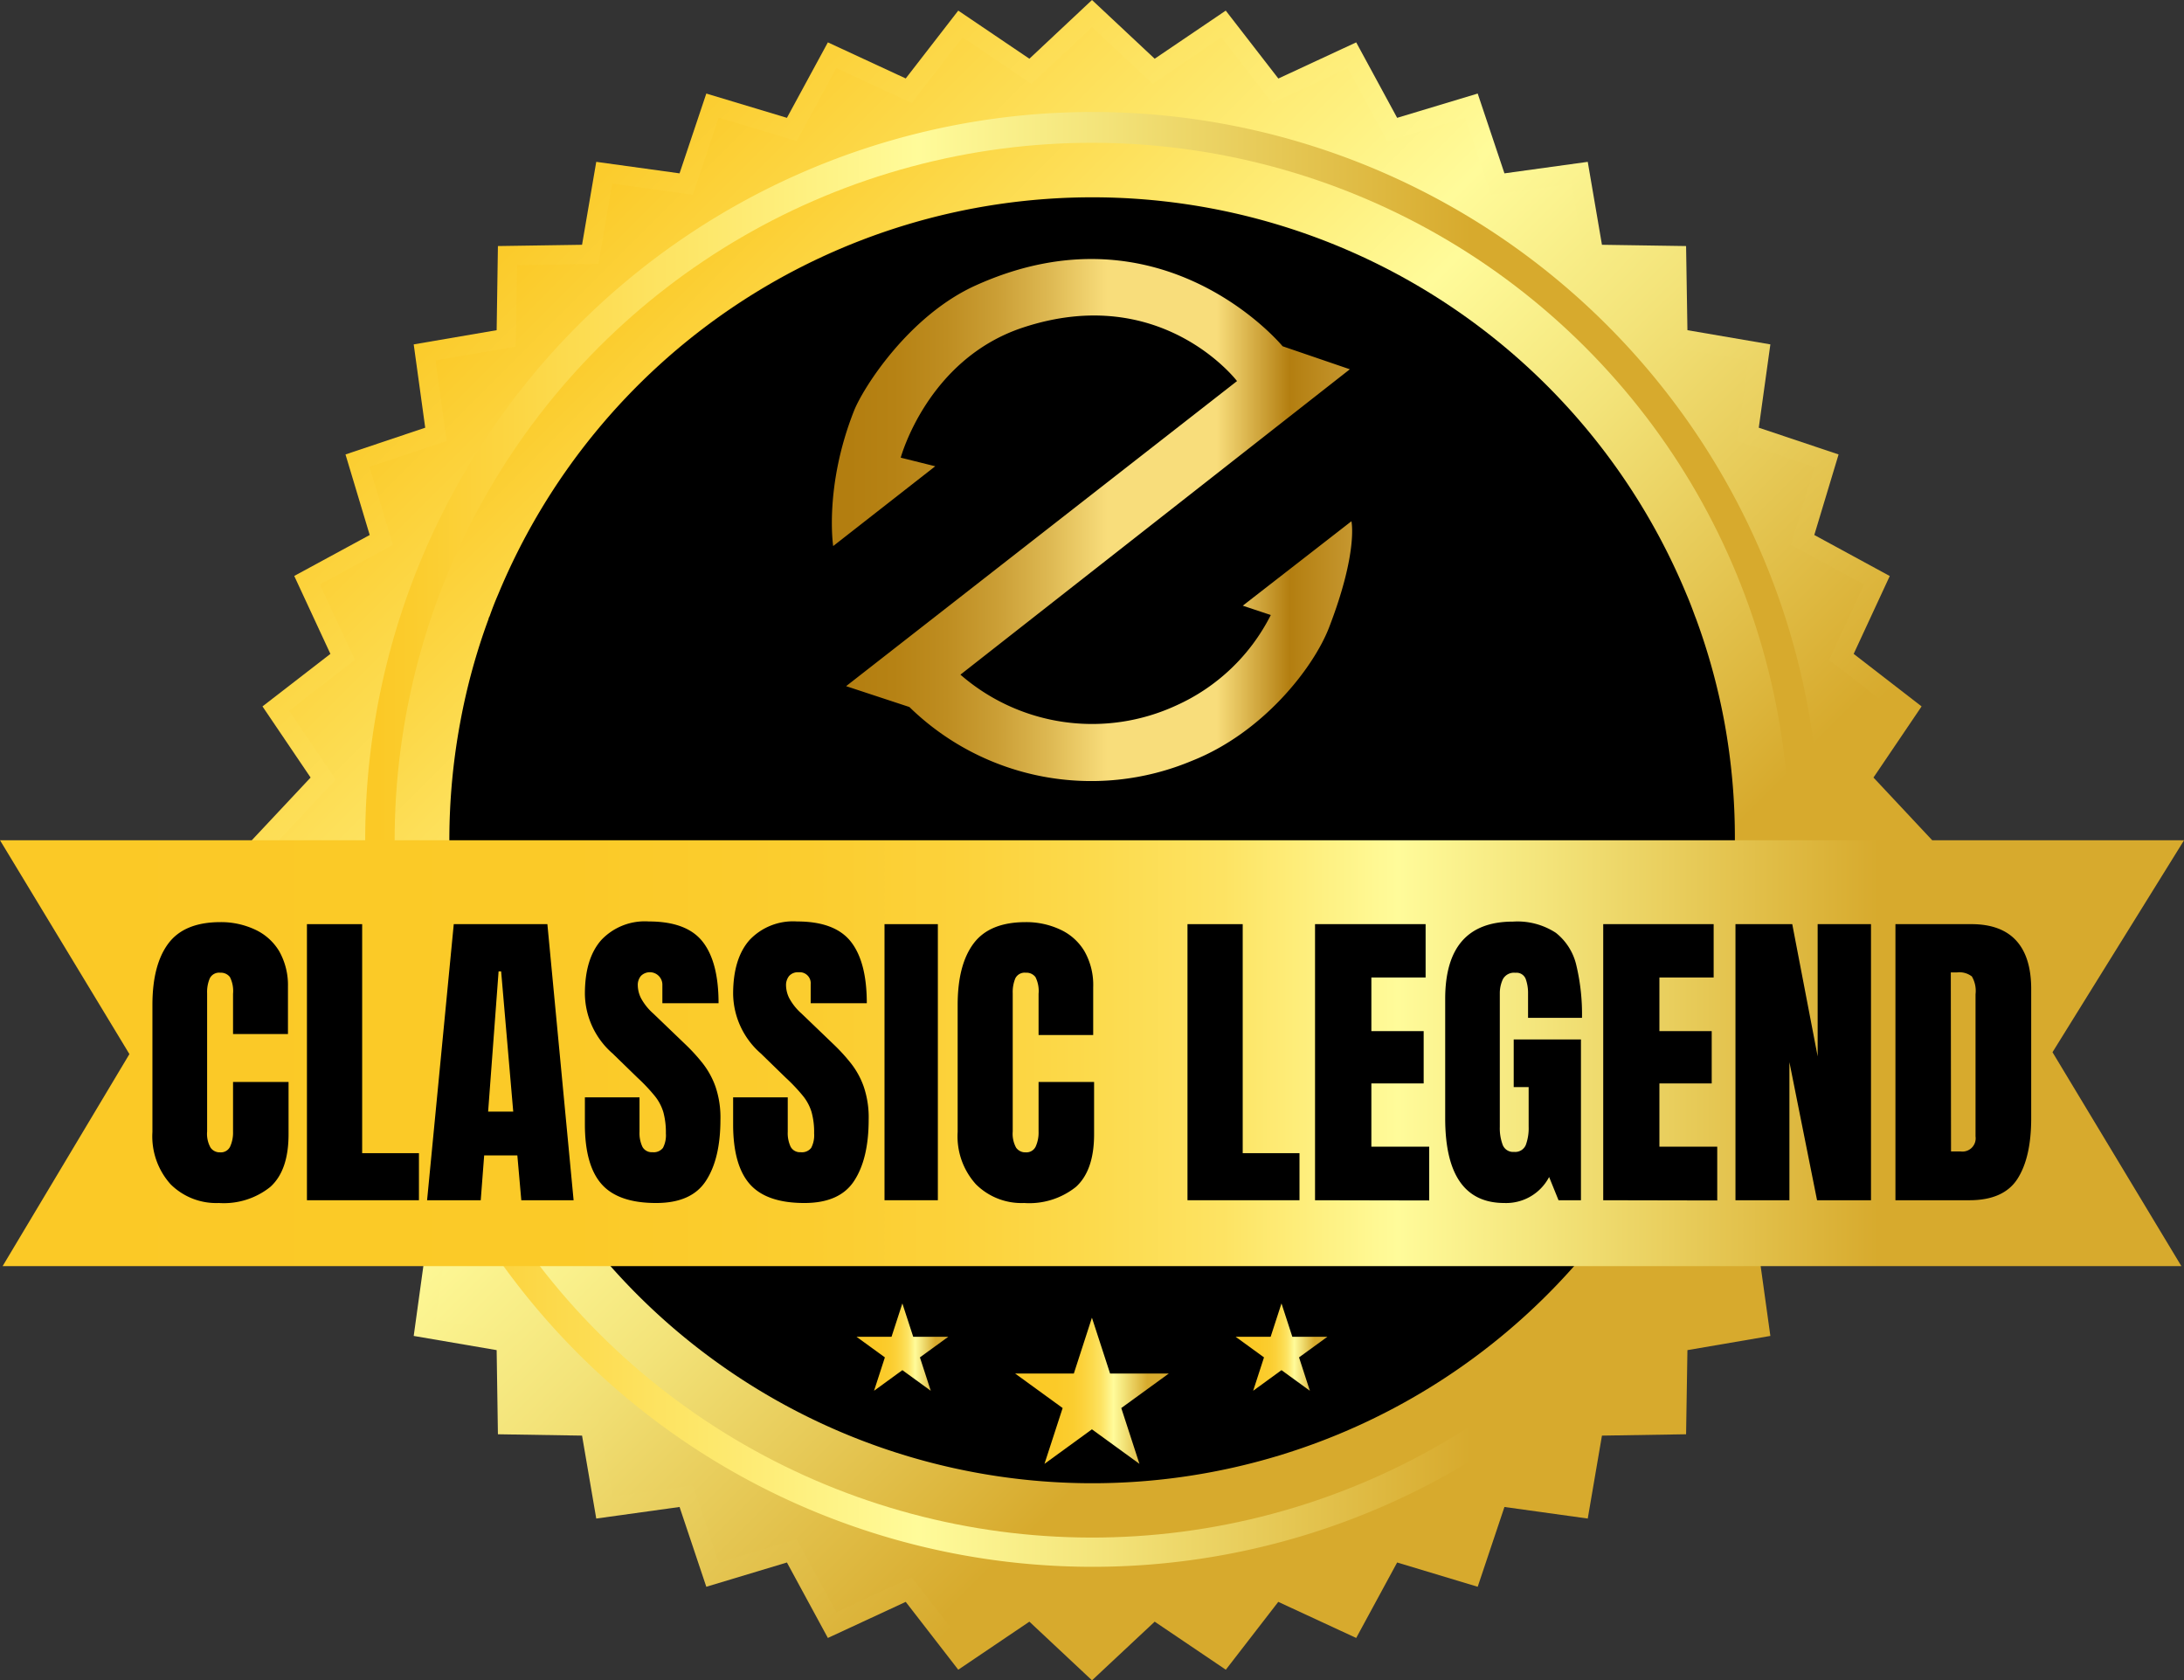
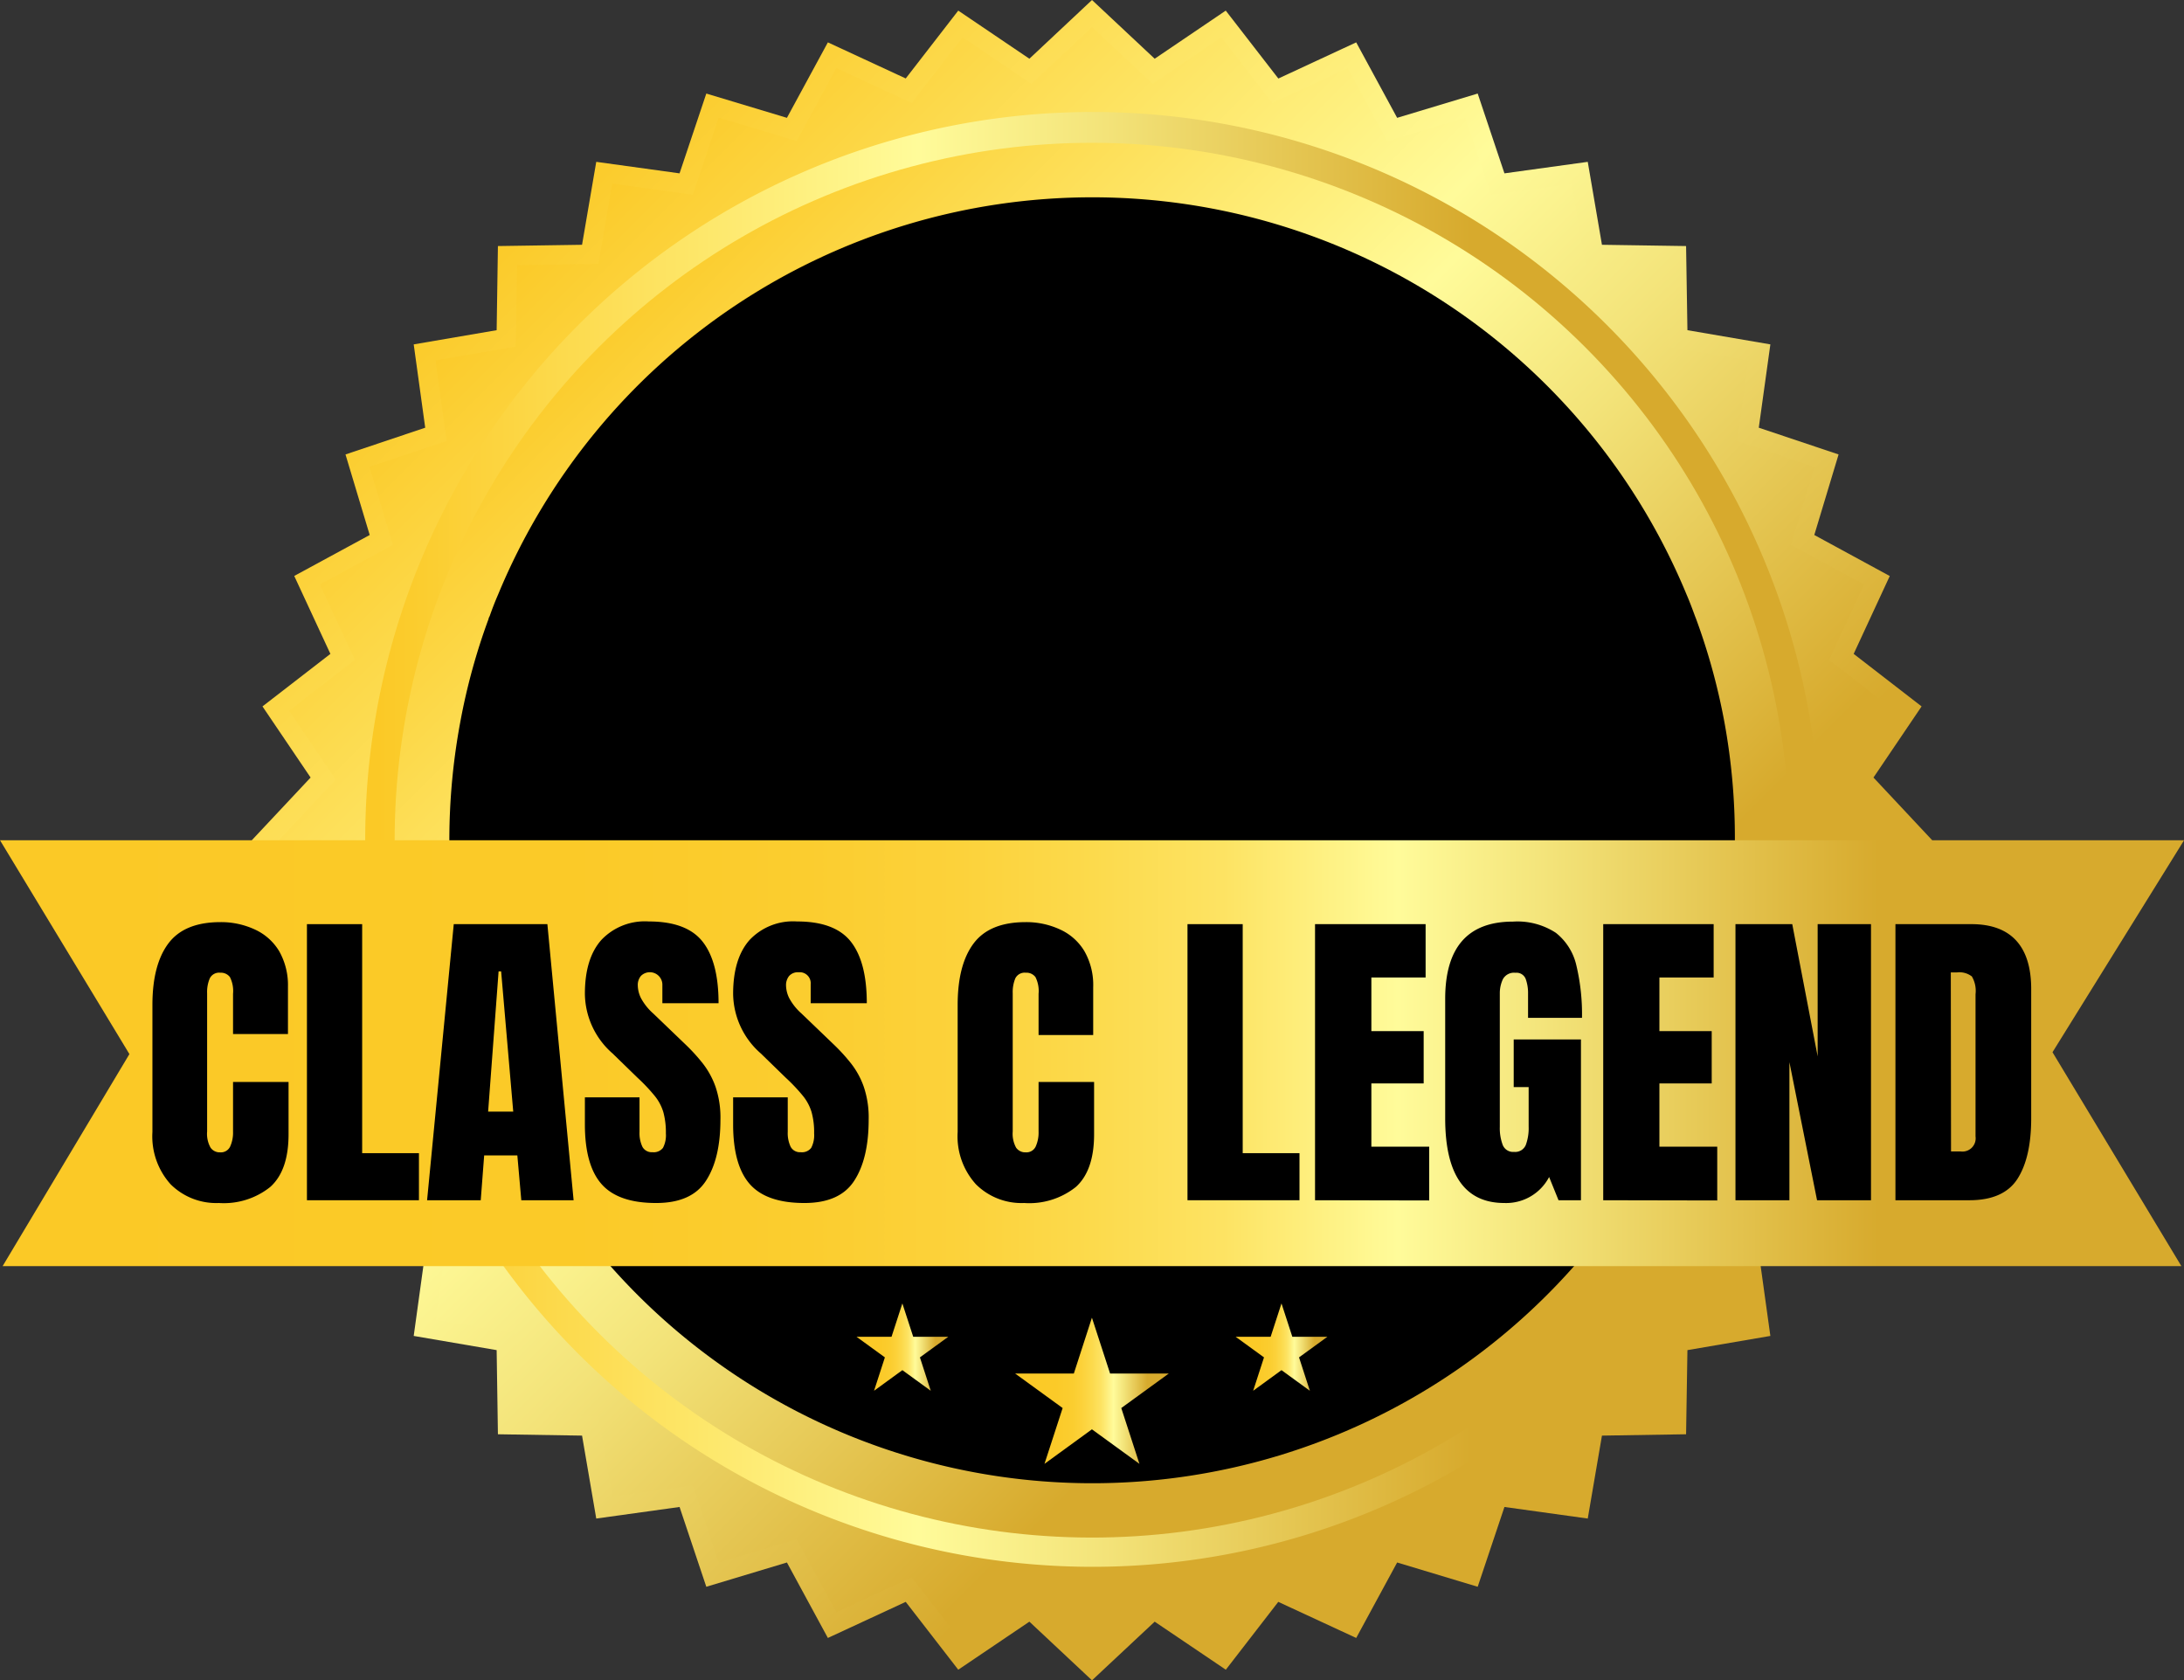
<svg xmlns="http://www.w3.org/2000/svg" xmlns:xlink="http://www.w3.org/1999/xlink" viewBox="0 0 292.3 224.88">
  <rect x="0" y="0" width="292.3" height="224.88" fill="#333333" stroke="none" />
  <defs>
    <style>.cls-1{isolation:isolate;}.cls-2{fill:url(#linear-gradient);}.cls-3,.cls-4{fill:url(#linear-gradient-2);}.cls-4,.cls-6{mix-blend-mode:multiply;}.cls-5,.cls-6{fill:url(#linear-gradient-5);}.cls-7{fill:url(#linear-gradient-7);}.cls-8{fill:url(#linear-gradient-8);}.cls-9{fill:url(#linear-gradient-9);}.cls-10{fill:url(#linear-gradient-10);}.cls-11{fill:url(#linear-gradient-11);}.cls-12{fill:url(#linear-gradient-12);}.cls-13{fill:url(#New_Gradient_Swatch_3);}</style>
    <linearGradient id="linear-gradient" x1="63.35" y1="29.64" x2="229.49" y2="195.78" gradientUnits="userSpaceOnUse">
      <stop offset="0.01" stop-color="#fbc926" />
      <stop offset="0.3" stop-color="#fef07f" />
      <stop offset="0.38" stop-color="#fffb9a" />
      <stop offset="0.51" stop-color="#f3e379" />
      <stop offset="0.76" stop-color="#d7aa2d" />
      <stop offset="1" stop-color="#d7aa2d" />
    </linearGradient>
    <linearGradient id="linear-gradient-2" x1="66.03" y1="32.32" x2="226.79" y2="193.08" xlink:href="#linear-gradient" />
    <linearGradient id="linear-gradient-5" x1="48.72" y1="112.44" x2="243.58" y2="112.44" xlink:href="#linear-gradient" />
    <linearGradient id="linear-gradient-7" x1="74.53" y1="40.82" x2="224.41" y2="190.7" gradientTransform="translate(122.31 -70.41) rotate(45)" xlink:href="#linear-gradient" />
    <linearGradient id="linear-gradient-8" x1="80.12" y1="46.41" x2="218.3" y2="184.6" xlink:href="#linear-gradient" />
    <linearGradient id="linear-gradient-9" y1="140.95" x2="292.3" y2="140.95" gradientUnits="userSpaceOnUse">
      <stop offset="0.01" stop-color="#fbc926" />
      <stop offset="0.26" stop-color="#fbca28" />
      <stop offset="0.37" stop-color="#fbcd2f" />
      <stop offset="0.44" stop-color="#fcd23b" />
      <stop offset="0.5" stop-color="#fcda4c" />
      <stop offset="0.56" stop-color="#fde363" />
      <stop offset="0.6" stop-color="#feef7e" />
      <stop offset="0.64" stop-color="#fffb9a" />
      <stop offset="0.71" stop-color="#f3e379" />
      <stop offset="0.86" stop-color="#d7aa2d" />
      <stop offset="1" stop-color="#d7aa2d" />
    </linearGradient>
    <linearGradient id="linear-gradient-10" x1="135.86" y1="186.13" x2="156.43" y2="186.13" xlink:href="#linear-gradient-9" />
    <linearGradient id="linear-gradient-11" x1="114.63" y1="180.28" x2="126.92" y2="180.28" xlink:href="#linear-gradient-9" />
    <linearGradient id="linear-gradient-12" x1="165.37" y1="180.28" x2="177.66" y2="180.28" xlink:href="#linear-gradient-9" />
    <linearGradient id="New_Gradient_Swatch_3" x1="111.33" y1="69.61" x2="180.96" y2="69.61" gradientUnits="userSpaceOnUse">
      <stop offset="0.03" stop-color="#b37e10" />
      <stop offset="0.12" stop-color="#b68214" />
      <stop offset="0.22" stop-color="#be8d21" />
      <stop offset="0.32" stop-color="#cb9f36" />
      <stop offset="0.42" stop-color="#deb953" />
      <stop offset="0.52" stop-color="#f6da78" />
      <stop offset="0.53" stop-color="#f8dd7b" />
      <stop offset="0.74" stop-color="#f8dd7b" />
      <stop offset="0.88" stop-color="#b37e10" />
      <stop offset="1" stop-color="#c6972f" />
    </linearGradient>
  </defs>
  <title>资源 7</title>
  <g class="cls-1">
    <g id="图层_2" data-name="图层 2">
      <g id="图层_1-2" data-name="图层 1">
        <polygon class="cls-2" points="258.59 112.44 250.74 120.83 257.18 130.34 248.09 137.37 252.92 147.8 242.82 153.28 246.07 164.06 235.39 167.64 236.94 178.79 225.84 180.69 225.66 191.95 214.4 192.13 212.5 203.23 201.35 201.68 197.77 212.36 186.99 209.11 181.51 219.21 171.08 214.38 164.06 223.46 154.54 217.03 146.15 224.88 137.77 217.03 128.25 223.46 121.22 214.38 110.8 219.21 105.32 209.11 94.53 212.36 90.95 201.68 79.8 203.23 77.9 192.13 66.64 191.95 66.47 180.69 55.37 178.79 56.91 167.64 46.24 164.06 49.48 153.28 39.38 147.8 44.22 137.37 35.13 130.34 41.57 120.83 33.71 112.44 41.57 104.06 35.13 94.54 44.22 87.51 39.38 77.08 49.48 71.6 46.24 60.82 56.91 57.24 55.37 46.09 66.47 44.19 66.64 32.93 77.9 32.76 79.8 21.66 90.95 23.2 94.53 12.52 105.32 15.77 110.8 5.67 121.22 10.5 128.25 1.42 137.77 7.86 146.15 0 154.54 7.86 164.05 1.42 171.09 10.51 181.51 5.67 186.99 15.77 197.77 12.52 201.35 23.2 212.5 21.66 214.4 32.76 225.66 32.93 225.84 44.19 236.94 46.09 235.39 57.24 246.07 60.82 242.82 71.6 252.92 77.09 248.09 87.51 257.18 94.54 250.74 104.06 258.59 112.44" />
        <polygon class="cls-3" points="254.95 112.44 247.35 120.55 253.58 129.76 244.79 136.57 249.46 146.65 239.69 151.96 242.83 162.39 232.5 165.85 234 176.64 223.26 178.48 223.09 189.37 212.19 189.55 210.35 200.29 199.56 198.79 196.1 209.12 185.67 205.98 180.36 215.75 170.28 211.08 163.48 219.87 154.27 213.64 146.15 221.24 138.04 213.64 128.83 219.87 122.03 211.08 111.94 215.75 106.64 205.98 96.2 209.12 92.74 198.79 81.95 200.29 80.11 189.55 69.22 189.37 69.05 178.48 58.31 176.64 59.8 165.85 49.47 162.39 52.61 151.96 42.84 146.65 47.52 136.56 38.72 129.76 44.95 120.55 37.35 112.44 44.95 104.33 38.72 95.12 47.52 88.31 42.84 78.23 52.61 72.93 49.47 62.49 59.8 59.03 58.31 48.24 69.05 46.4 69.22 35.51 80.11 35.34 81.95 24.59 92.74 26.09 96.2 15.76 106.64 18.9 111.94 9.13 122.03 13.8 128.83 5.01 138.04 11.24 146.15 3.64 154.27 11.24 163.47 5.01 170.28 13.8 180.36 9.13 185.67 18.9 196.1 15.76 199.56 26.09 210.36 24.59 212.19 35.34 223.09 35.51 223.26 46.4 234 48.24 232.5 59.03 242.83 62.49 239.69 72.93 249.46 78.23 244.79 88.32 253.58 95.12 247.35 104.33 254.95 112.44" />
        <polygon class="cls-4" points="254.95 112.44 247.35 120.55 253.58 129.76 244.79 136.57 249.46 146.65 239.69 151.96 242.83 162.39 232.5 165.85 234 176.64 223.26 178.48 223.09 189.37 212.19 189.55 210.35 200.29 199.56 198.79 196.1 209.12 185.67 205.98 180.36 215.75 170.28 211.08 163.48 219.87 154.27 213.64 146.15 221.24 138.04 213.64 128.83 219.87 122.03 211.08 111.94 215.75 106.64 205.98 96.2 209.12 92.74 198.79 81.95 200.29 80.11 189.55 69.22 189.37 69.05 178.48 58.31 176.64 59.8 165.85 49.47 162.39 52.61 151.96 42.84 146.65 47.52 136.56 38.72 129.76 44.95 120.55 37.35 112.44 44.95 104.33 38.72 95.12 47.52 88.31 42.84 78.23 52.61 72.93 49.47 62.49 59.8 59.03 58.31 48.24 69.05 46.4 69.22 35.51 80.11 35.34 81.95 24.59 92.74 26.09 96.2 15.76 106.64 18.9 111.94 9.13 122.03 13.8 128.83 5.01 138.04 11.24 146.15 3.64 154.27 11.24 163.47 5.01 170.28 13.8 180.36 9.13 185.67 18.9 196.1 15.76 199.56 26.09 210.36 24.59 212.19 35.34 223.09 35.51 223.26 46.4 234 48.24 232.5 59.03 242.83 62.49 239.69 72.93 249.46 78.23 244.79 88.32 253.58 95.12 247.35 104.33 254.95 112.44" />
        <polygon class="cls-4" points="254.95 112.44 247.35 120.55 253.58 129.76 244.79 136.57 249.46 146.65 239.69 151.96 242.83 162.39 232.5 165.85 234 176.64 223.26 178.48 223.09 189.37 212.19 189.55 210.35 200.29 199.56 198.79 196.1 209.12 185.67 205.98 180.36 215.75 170.28 211.08 163.48 219.87 154.27 213.64 146.15 221.24 138.04 213.64 128.83 219.87 122.03 211.08 111.94 215.75 106.64 205.98 96.2 209.12 92.74 198.79 81.95 200.29 80.11 189.55 69.22 189.37 69.05 178.48 58.31 176.64 59.8 165.85 49.47 162.39 52.61 151.96 42.84 146.65 47.52 136.56 38.72 129.76 44.95 120.55 37.35 112.44 44.95 104.33 38.72 95.12 47.52 88.31 42.84 78.23 52.61 72.93 49.47 62.49 59.8 59.03 58.31 48.24 69.05 46.4 69.22 35.51 80.11 35.34 81.95 24.59 92.74 26.09 96.2 15.76 106.64 18.9 111.94 9.13 122.03 13.8 128.83 5.01 138.04 11.24 146.15 3.64 154.27 11.24 163.47 5.01 170.28 13.8 180.36 9.13 185.67 18.9 196.1 15.76 199.56 26.09 210.36 24.59 212.19 35.34 223.09 35.51 223.26 46.4 234 48.24 232.5 59.03 242.83 62.49 239.69 72.93 249.46 78.23 244.79 88.32 253.58 95.12 247.35 104.33 254.95 112.44" />
        <path class="cls-5" d="M243.58,112.44A97.35,97.35,0,1,1,239,82.83,97.28,97.28,0,0,1,243.58,112.44Z" />
-         <path class="cls-6" d="M243.58,112.44A97.35,97.35,0,1,1,239,82.83,97.28,97.28,0,0,1,243.58,112.44Z" />
        <circle class="cls-7" cx="146.15" cy="112.44" r="93.33" transform="translate(-36.7 136.28) rotate(-45)" />
        <path class="cls-8" d="M232.2,112.44A86,86,0,1,1,227,82.83,85.95,85.95,0,0,1,232.2,112.44Z" />
        <path d="M232.19,112.45A85.83,85.83,0,0,1,227,142.07a3.33,3.33,0,0,1-.16.4c-.35,1-.71,1.89-1.1,2.84a86.08,86.08,0,0,1-159.1,0c-.38-.95-.74-1.87-1.09-2.84a3.33,3.33,0,0,1-.16-.4,83.7,83.7,0,0,1-3.79-13.82,86.22,86.22,0,0,1,0-31.6,83.7,83.7,0,0,1,3.79-13.82c0-.14.11-.27.16-.41.35-1,.71-1.92,1.11-2.84a86.07,86.07,0,0,1,159.07,0c.4.92.76,1.89,1.11,2.84.05.14.11.27.16.41a84.7,84.7,0,0,1,3.79,13.82A85.67,85.67,0,0,1,232.19,112.45Z" />
        <path d="M199.3,112.44a53.13,53.13,0,1,1-3.24-18.29A52.81,52.81,0,0,1,199.3,112.44Z" />
        <polygon class="cls-9" points="0 112.45 292.31 112.45 274.7 140.82 291.95 169.45 0.35 169.45 17.32 141.07 0 112.45" />
        <path d="M29.3,161a8.66,8.66,0,0,1-6.46-2.5,9.58,9.58,0,0,1-2.44-7v-17q0-5.38,2.13-8.23t6.94-2.86a10.74,10.74,0,0,1,4.67,1,7.36,7.36,0,0,1,3.22,2.88A9.2,9.2,0,0,1,38.54,132v6.39H31.19V133a4.13,4.13,0,0,0-.42-2.24,1.52,1.52,0,0,0-1.3-.58,1.39,1.39,0,0,0-1.39.75,4.61,4.61,0,0,0-.36,2v18.5a3.76,3.76,0,0,0,.46,2.16,1.49,1.49,0,0,0,1.29.63,1.37,1.37,0,0,0,1.33-.77,4.51,4.51,0,0,0,.39-2v-6.65h7.43v7c0,3.24-.82,5.6-2.46,7.06A9.94,9.94,0,0,1,29.3,161Z" />
        <path d="M41.08,160.63V123.68h7.39v30.65h7.6v6.3Z" />
        <path d="M57.16,160.63l3.57-36.95H73.26l3.51,36.95h-7l-.53-6H64.8l-.46,6Zm8.17-11.86h3.36L67.07,130h-.34Z" />
        <path d="M87.81,161q-5.06,0-7.29-2.52c-1.49-1.68-2.24-4.36-2.24-8v-3.62h7.31v4.62a4.27,4.27,0,0,0,.39,2,1.41,1.41,0,0,0,1.35.72,1.56,1.56,0,0,0,1.4-.58,3.66,3.66,0,0,0,.39-1.94,10.36,10.36,0,0,0-.34-2.84,6.33,6.33,0,0,0-1.16-2.18,24,24,0,0,0-2.3-2.43L82,141a10.75,10.75,0,0,1-3.72-8q0-4.72,2.2-7.2a8,8,0,0,1,6.35-2.48c3.38,0,5.79.9,7.21,2.71s2.13,4.55,2.13,8.23H88.65v-2.54a1.68,1.68,0,0,0-2.88-1.1,1.88,1.88,0,0,0-.41,1.27,4,4,0,0,0,.42,1.68,7.5,7.5,0,0,0,1.66,2.08l4.26,4.09a24.67,24.67,0,0,1,2.35,2.57,11.09,11.09,0,0,1,1.72,3.15,12.8,12.8,0,0,1,.65,4.38q0,5.2-1.92,8.16C93.22,160,91,161,87.81,161Z" />
        <path d="M107.66,161q-5.07,0-7.3-2.52c-1.49-1.68-2.24-4.36-2.24-8v-3.62h7.31v4.62a4.27,4.27,0,0,0,.39,2,1.41,1.41,0,0,0,1.35.72,1.55,1.55,0,0,0,1.4-.58,3.66,3.66,0,0,0,.39-1.94,10,10,0,0,0-.34-2.84,6.33,6.33,0,0,0-1.16-2.18,24,24,0,0,0-2.3-2.43L101.84,141a10.75,10.75,0,0,1-3.72-8c0-3.15.74-5.55,2.2-7.2a8,8,0,0,1,6.35-2.48q5.08,0,7.21,2.71t2.13,8.23H108.5v-2.54a1.47,1.47,0,0,0-1.6-1.6,1.57,1.57,0,0,0-1.29.5,1.94,1.94,0,0,0-.41,1.27,4,4,0,0,0,.42,1.68,7.5,7.5,0,0,0,1.66,2.08l4.26,4.09a24.67,24.67,0,0,1,2.35,2.57,10.85,10.85,0,0,1,1.72,3.15,12.8,12.8,0,0,1,.65,4.38q0,5.2-1.92,8.16C113.06,160,110.83,161,107.66,161Z" />
-         <path d="M118.38,160.63V123.68h7.14v36.95Z" />
        <path d="M137.07,161a8.64,8.64,0,0,1-6.45-2.5,9.55,9.55,0,0,1-2.45-7v-17q0-5.38,2.13-8.23t6.94-2.86a10.71,10.71,0,0,1,4.67,1,7.31,7.31,0,0,1,3.22,2.88,9.11,9.11,0,0,1,1.18,4.84v6.39H139V133a4.13,4.13,0,0,0-.42-2.24,1.51,1.51,0,0,0-1.3-.58,1.39,1.39,0,0,0-1.39.75,4.78,4.78,0,0,0-.35,2v18.5a3.86,3.86,0,0,0,.45,2.16,1.49,1.49,0,0,0,1.29.63,1.37,1.37,0,0,0,1.33-.77,4.51,4.51,0,0,0,.39-2v-6.65h7.43v7c0,3.24-.82,5.6-2.45,7.06A10,10,0,0,1,137.07,161Z" />
        <path d="M158.93,160.63V123.68h7.39v30.65h7.6v6.3Z" />
        <path d="M176,160.63V123.68H190.8v7.14h-7.26V138h7V145h-7v8.46h7.74v7.2Z" />
        <path d="M201.34,161q-7.92,0-7.92-11.34V133.69q0-10.35,9.08-10.35a9.4,9.4,0,0,1,5.73,1.5,7.74,7.74,0,0,1,2.75,4.38,28.22,28.22,0,0,1,.75,7h-7.22V133a5.57,5.57,0,0,0-.32-2,1.31,1.31,0,0,0-1.36-.81,1.69,1.69,0,0,0-1.69.86,4.43,4.43,0,0,0-.41,1.89V150.8a6.37,6.37,0,0,0,.39,2.43,1.49,1.49,0,0,0,1.52.93,1.53,1.53,0,0,0,1.57-.93,6.54,6.54,0,0,0,.38-2.47v-5.27h-2v-6.38h9v21.52h-3l-1.26-3.11A6.49,6.49,0,0,1,201.34,161Z" />
        <path d="M214.57,160.63V123.68h14.78v7.14h-7.26V138h7V145h-7v8.46h7.74v7.2Z" />
        <path d="M232.27,160.63V123.68h7.6l3.4,17.7v-17.7h7.14v36.95h-7.22l-3.7-18.48v18.48Z" />
        <path d="M253.68,160.63V123.68h10.17c2.65,0,4.66.74,6,2.21s2,3.64,2,6.48v17.3c0,3.5-.62,6.2-1.84,8.1s-3.37,2.86-6.44,2.86Zm7.44-6.53h1.28a1.77,1.77,0,0,0,2-2V133.06a3.82,3.82,0,0,0-.49-2.38,2.74,2.74,0,0,0-2-.54h-.82Z" />
        <polygon class="cls-10" points="146.14 176.35 148.57 183.82 156.43 183.82 150.07 188.44 152.5 195.91 146.14 191.29 139.79 195.91 142.22 188.44 135.86 183.82 143.72 183.82 146.14 176.35" />
        <polygon class="cls-11" points="120.77 174.44 122.22 178.9 126.92 178.9 123.12 181.66 124.57 186.13 120.77 183.37 116.98 186.13 118.43 181.66 114.63 178.9 119.32 178.9 120.77 174.44" />
        <polygon class="cls-12" points="171.51 174.44 172.96 178.9 177.66 178.9 173.86 181.66 175.31 186.13 171.51 183.37 167.72 186.13 169.17 181.66 165.37 178.9 170.06 178.9 171.51 174.44" />
-         <path class="cls-13" d="M130.65,38.17c-8.93,4-15.1,13.65-16.36,16.83-4,10.13-2.78,18.08-2.78,18.08L125.17,62.4l-4.62-1.15s3.56-13.18,16.35-17.41C155.44,37.71,165.56,51,165.56,51L113.24,91.83l8.47,2.79a34.84,34.84,0,0,0,37.79,7.21C169,98.08,175.76,89.43,177.87,84c3.93-10.18,3-14.24,3-14.24L166.33,81.06l3.75,1.25a26.2,26.2,0,0,1-12.69,12.12,26.83,26.83,0,0,1-28.85-4.14l52.12-40.87-9-3.08S155.66,26.92,130.65,38.17Z" />
      </g>
    </g>
  </g>
</svg>